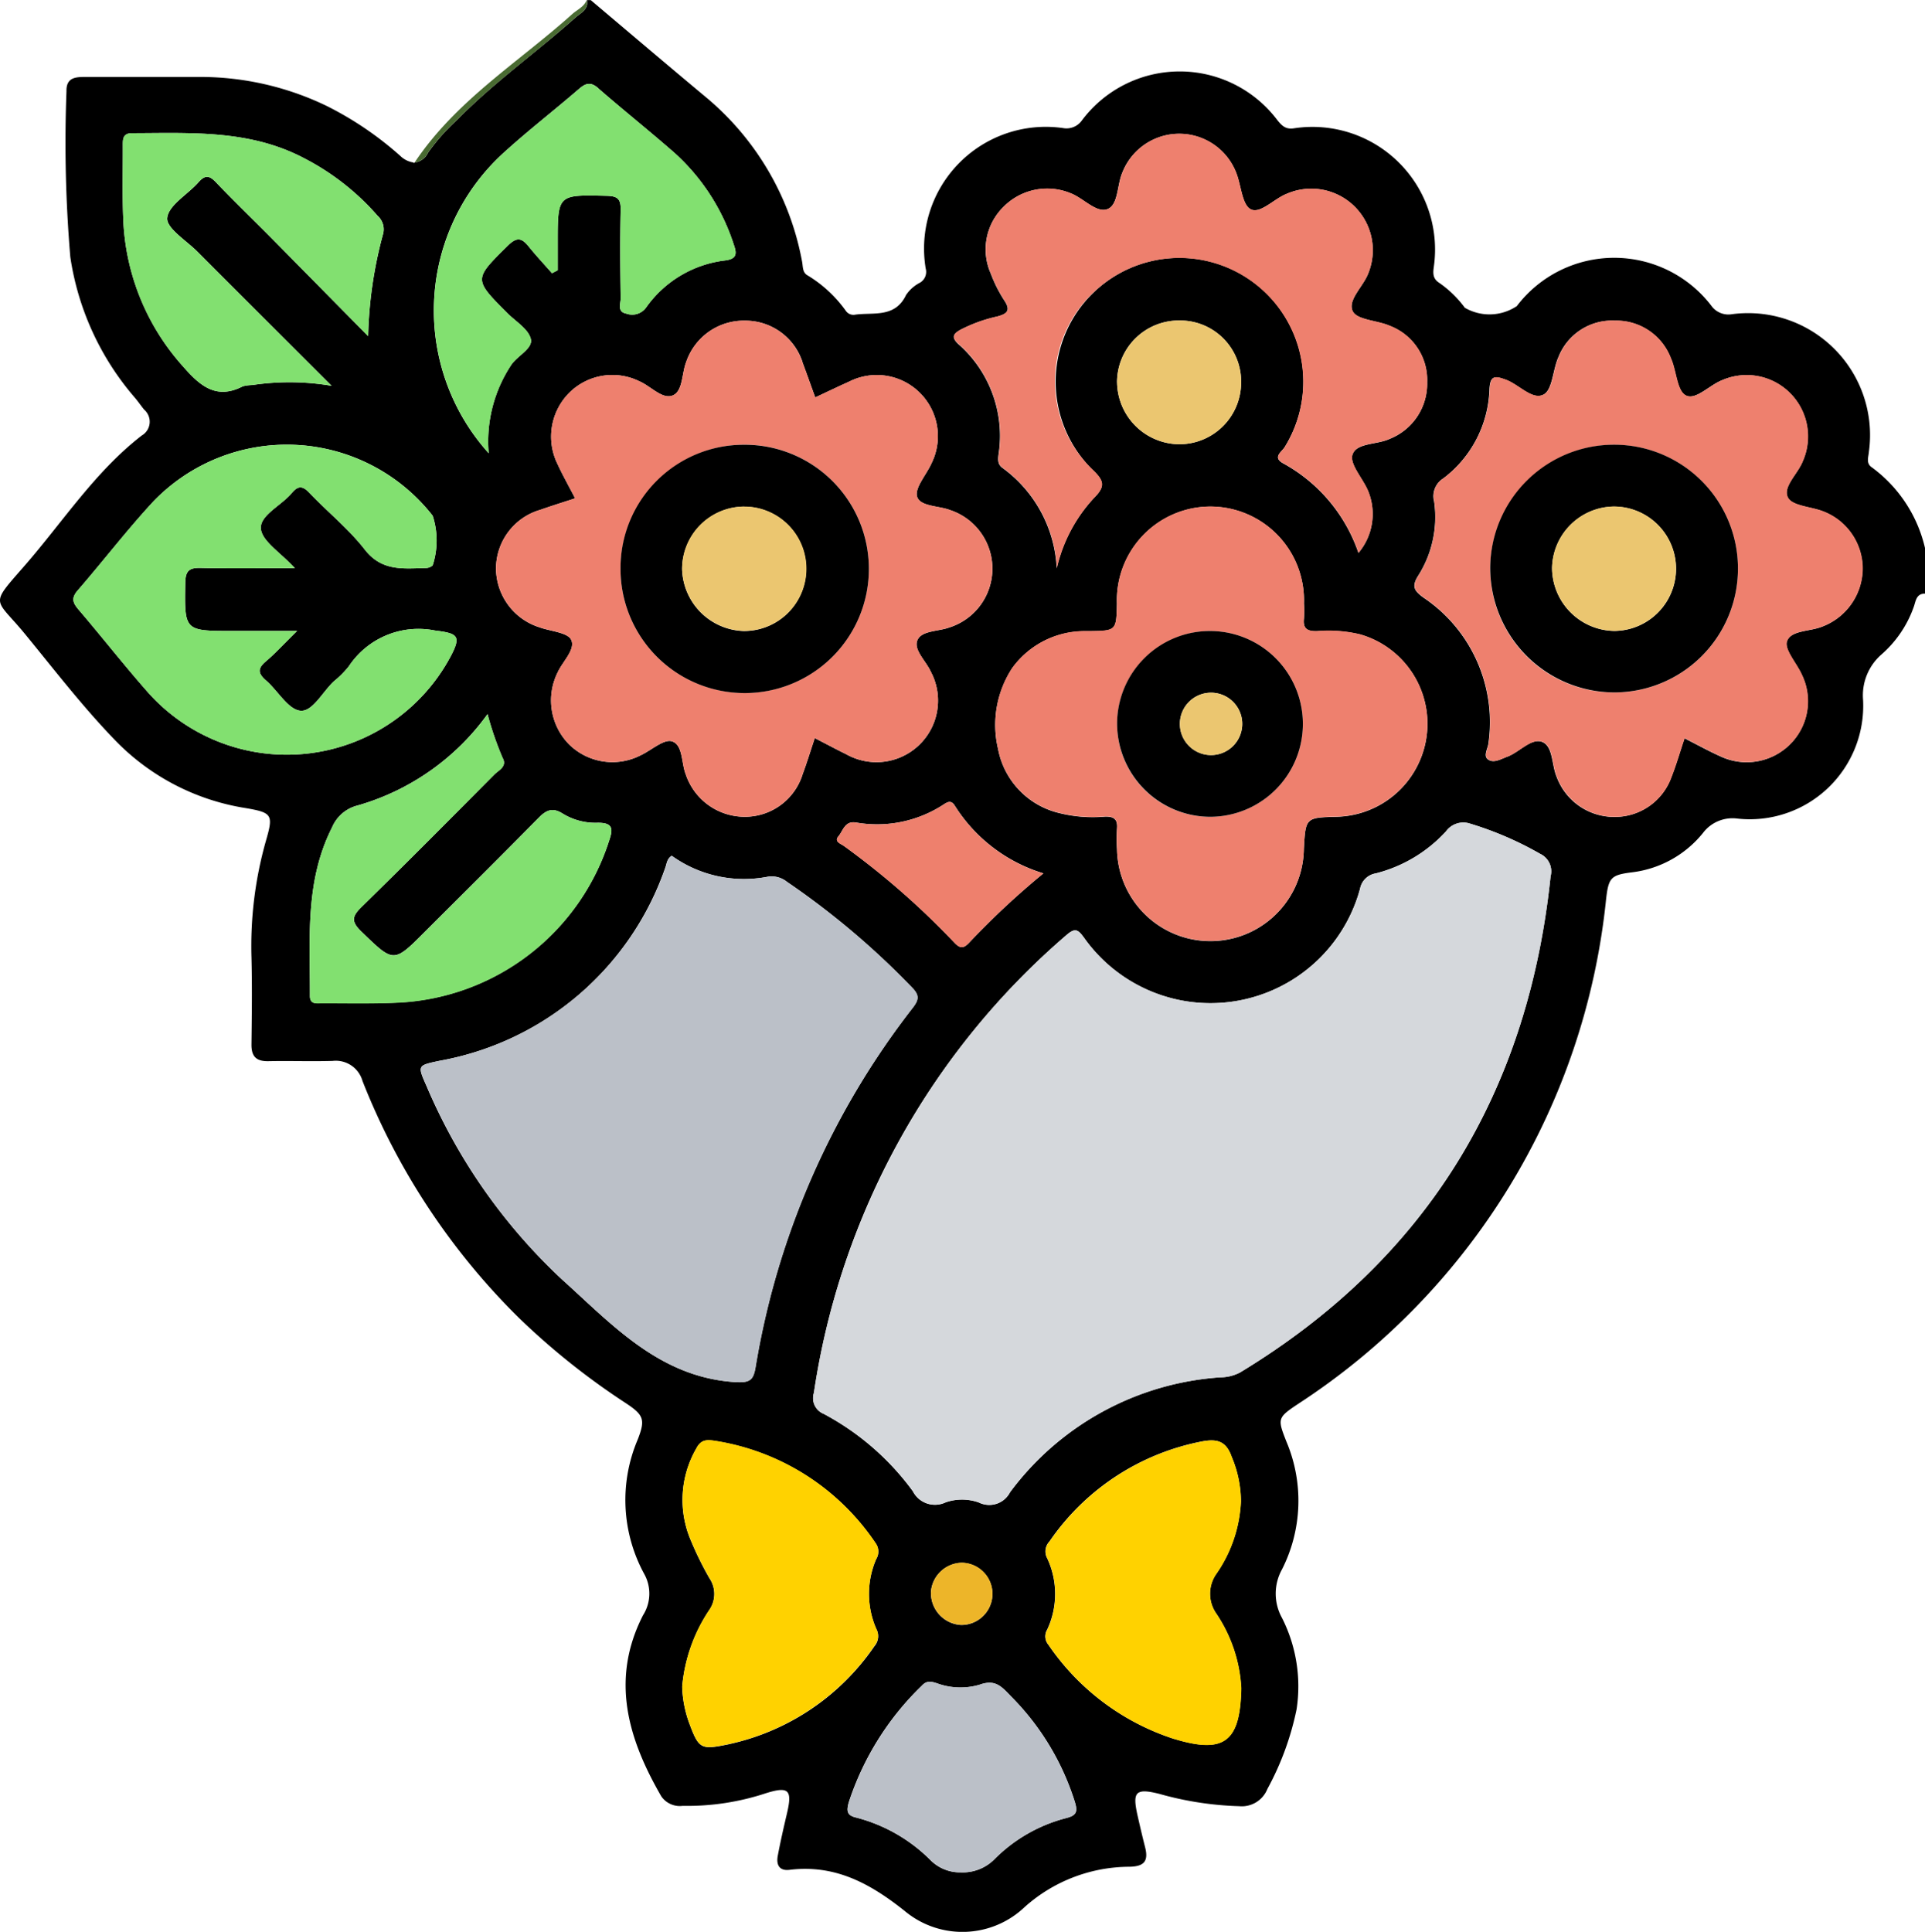
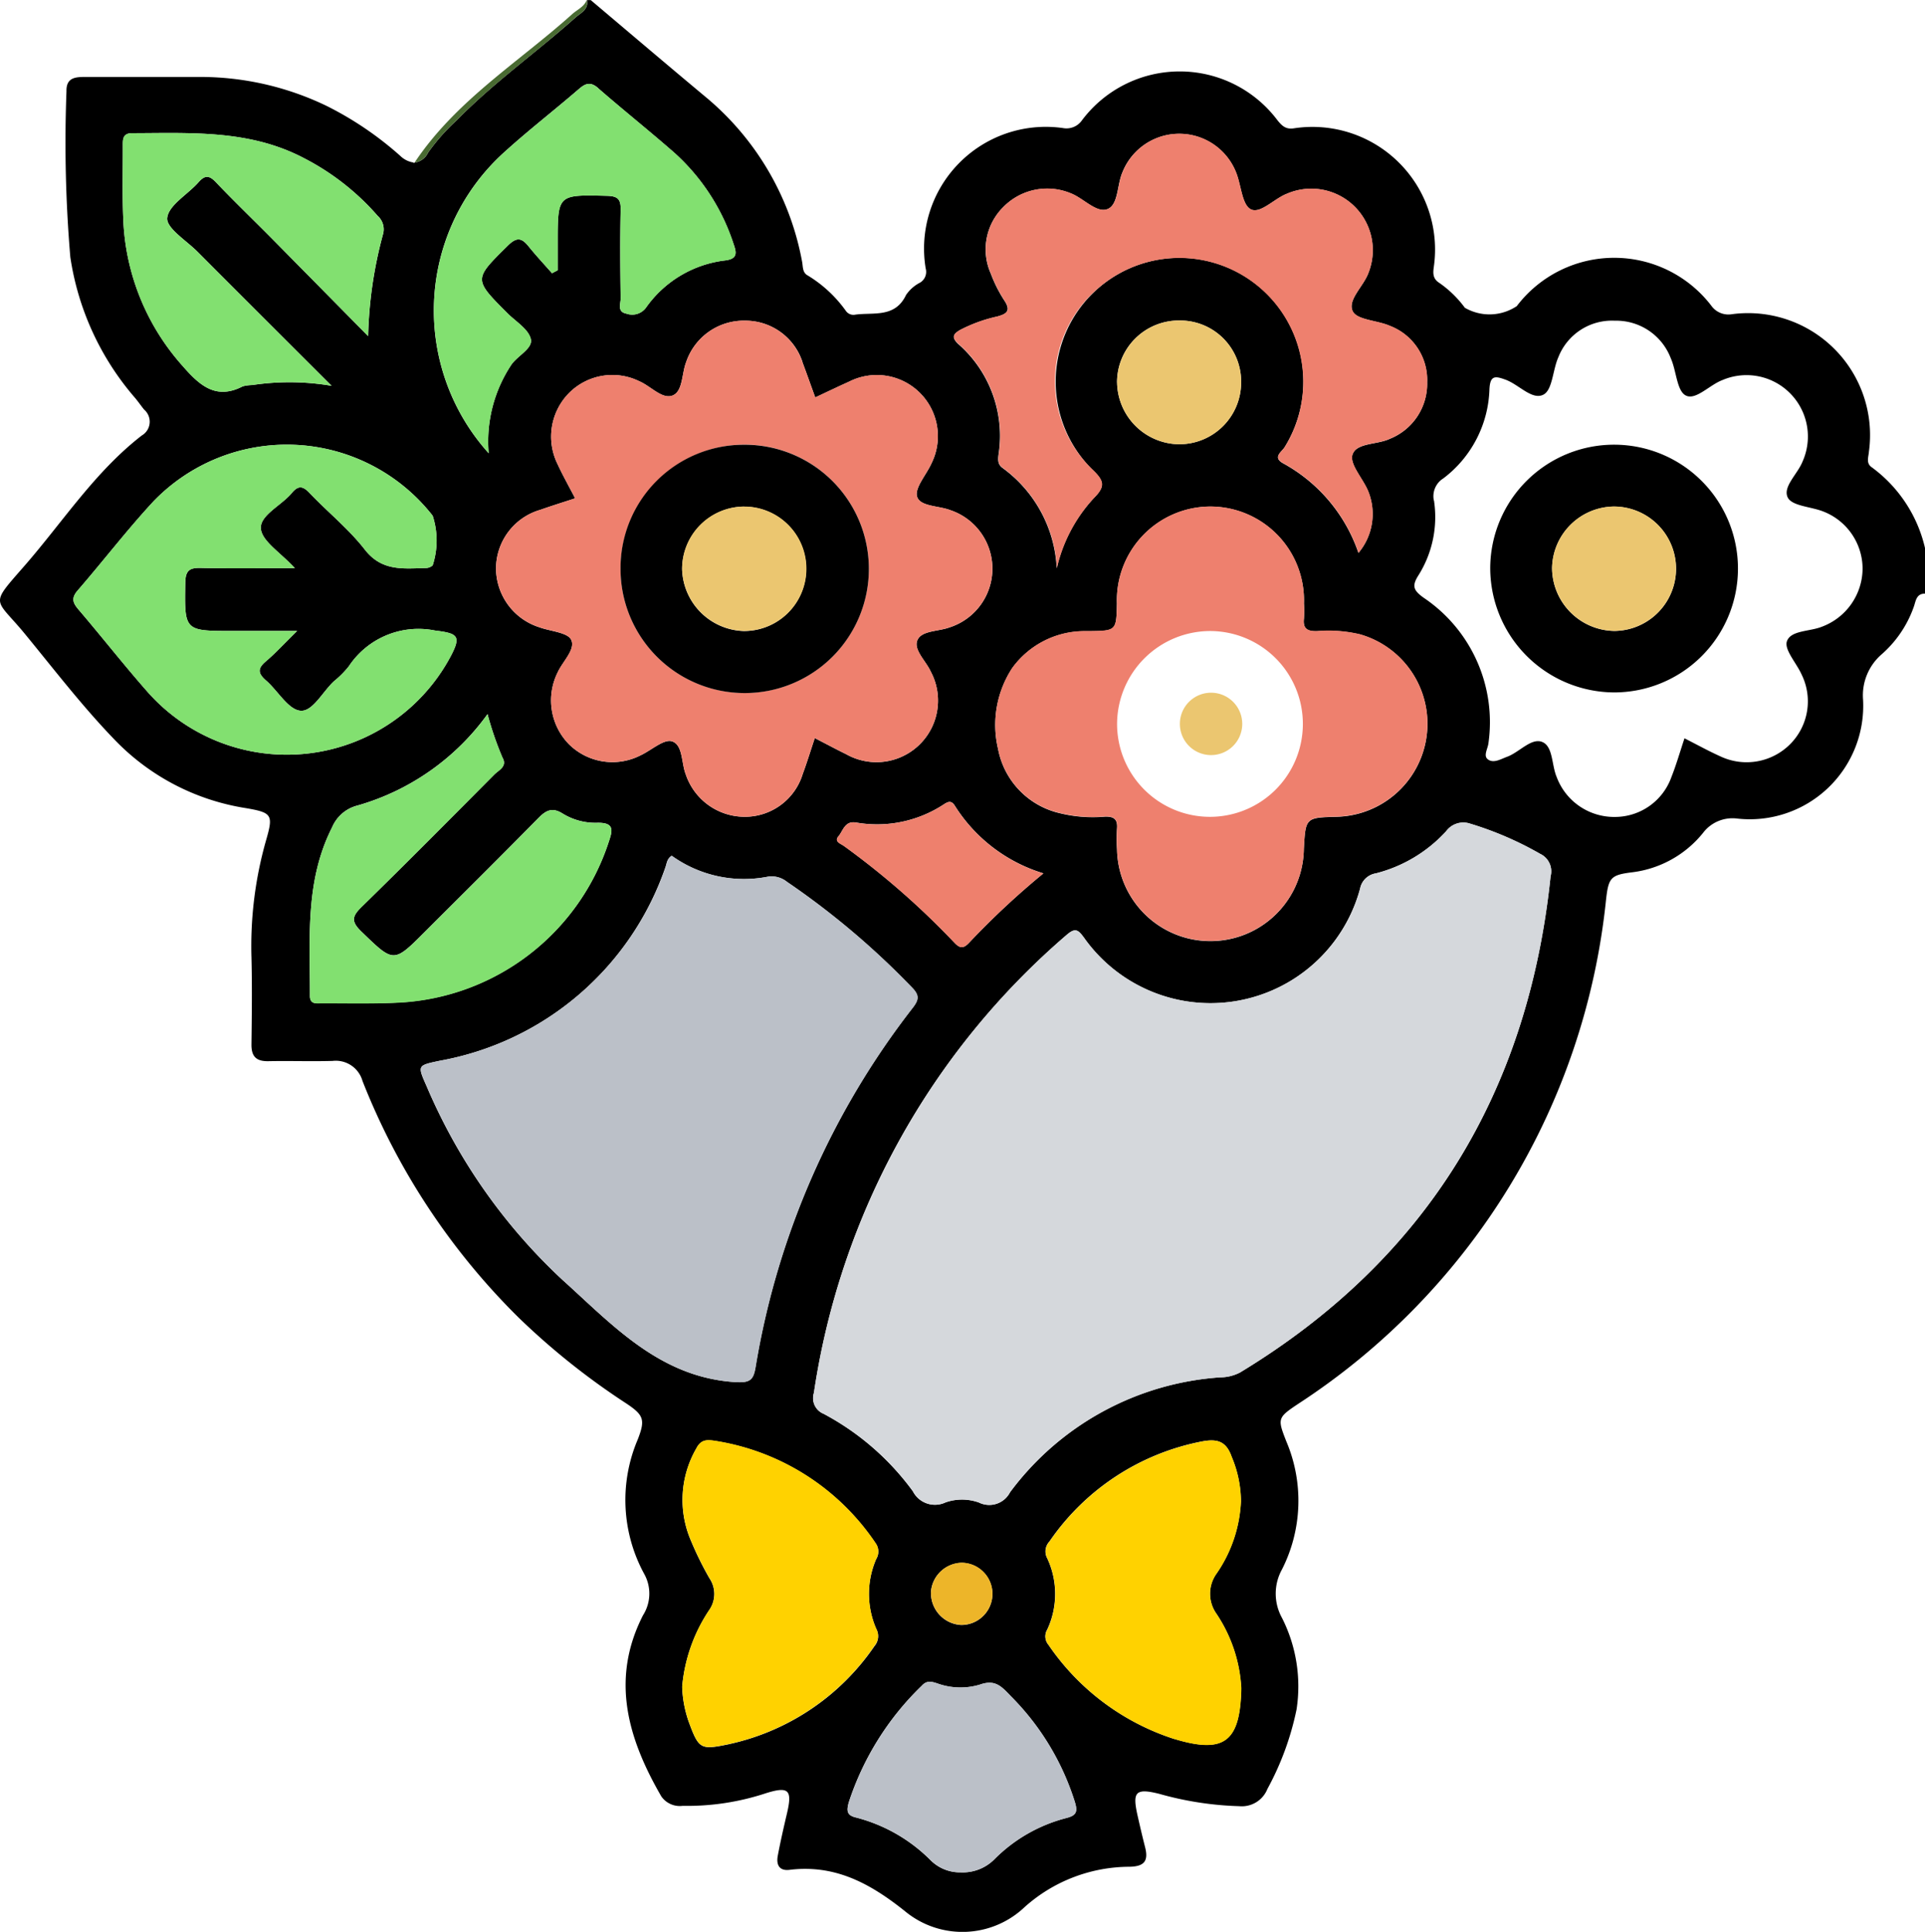
<svg xmlns="http://www.w3.org/2000/svg" width="88.213" height="88.523" viewBox="0 0 88.213 88.523">
  <g id="Group_865" data-name="Group 865" transform="translate(-4190.702 -2028.145)">
    <path id="Path_1033" data-name="Path 1033" d="M4242.855,2110.3l.014-.011-.018-.006Z" fill="none" />
    <path id="Path_1034" data-name="Path 1034" d="M4209.7,2035.588h-.051l.03.03Z" fill="none" />
    <path id="Path_1035" data-name="Path 1035" d="M4217.065,2028.955c-1.787,1.593-3.751,2.981-5.433,4.7a9.228,9.228,0,0,0-1.317,1.488.78.78,0,0,1-.613.45l-.021.029-.03-.03a1.109,1.109,0,0,1-.613-.31,15.369,15.369,0,0,0-3.355-2.277,13.322,13.322,0,0,0-5.768-1.334c-1.76,0-3.521,0-5.281,0-.459,0-.9.014-.886.652a62.239,62.239,0,0,0,.176,7.6,12.707,12.707,0,0,0,2.957,6.444c.15.176.28.368.425.547a.73.73,0,0,1-.107,1.187c-2.149,1.666-3.613,3.951-5.372,5.969-1.634,1.873-1.368,1.436.028,3.137,1.354,1.649,2.655,3.347,4.144,4.881a10.613,10.613,0,0,0,5.971,3.088c1.2.206,1.261.307.93,1.455a17.7,17.7,0,0,0-.675,5.388c.034,1.327.016,2.655,0,3.982-.006.552.215.781.772.771.981-.02,1.963.016,2.943-.012a1.272,1.272,0,0,1,1.374.919,31.369,31.369,0,0,0,7.145,10.834,32.921,32.921,0,0,0,4.931,3.935c.814.541.889.749.541,1.649a7.077,7.077,0,0,0,.3,6.185,1.849,1.849,0,0,1-.063,1.88c-1.5,2.938-.69,5.658.839,8.3a1.031,1.031,0,0,0,.978.433,11.487,11.487,0,0,0,3.832-.584c1.025-.317,1.2-.145.951.918-.152.646-.3,1.293-.423,1.945-.085.441.086.709.535.654,2.082-.256,3.687.615,5.276,1.881a4.133,4.133,0,0,0,5.5-.176,7.236,7.236,0,0,1,4.808-1.847c.675-.014.874-.264.711-.9-.121-.475-.233-.953-.341-1.432-.134-.591-.152-.913.021-1.046l0-.017.018.006c.157-.107.456-.076.949.047a14.951,14.951,0,0,0,3.667.566,1.262,1.262,0,0,0,1.292-.79,13.125,13.125,0,0,0,1.335-3.64,6.951,6.951,0,0,0-.668-4.2,2.292,2.292,0,0,1,0-2.218,6.955,6.955,0,0,0,.2-5.866c-.411-1.052-.413-1.085.568-1.738a31.389,31.389,0,0,0,14.084-23.1c.113-1,.22-1.121,1.2-1.242a4.941,4.941,0,0,0,3.247-1.809,1.691,1.691,0,0,1,1.565-.652,5.2,5.2,0,0,0,5.765-5.444,2.488,2.488,0,0,1,.839-2.072,5.174,5.174,0,0,0,1.489-2.2c.088-.246.108-.6.513-.59v-2.078a6.363,6.363,0,0,0-2.437-3.709c-.281-.191-.155-.466-.137-.711a5.589,5.589,0,0,0-6.291-6.306.961.961,0,0,1-.937-.4,5.608,5.608,0,0,0-8.908.028,2.253,2.253,0,0,1-2.379.075,4.986,4.986,0,0,0-1.171-1.14c-.311-.195-.291-.457-.249-.749a5.619,5.619,0,0,0-6.4-6.336c-.376.063-.555-.1-.774-.375a5.6,5.6,0,0,0-8.953.012.865.865,0,0,1-.872.353,5.579,5.579,0,0,0-6.289,6.432.574.574,0,0,1-.256.65,1.734,1.734,0,0,0-.643.566c-.5,1.053-1.469.792-2.314.9a.424.424,0,0,1-.447-.174,5.9,5.9,0,0,0-1.765-1.631c-.228-.137-.194-.4-.238-.62a12.821,12.821,0,0,0-4.468-7.587c-1.746-1.457-3.479-2.931-5.218-4.4h-.173C4217.682,2028.586,4217.311,2028.736,4217.065,2028.955Zm-20.716,9.168c-.046-1.1-.013-2.194-.018-3.29,0-.3-.012-.584.425-.584,2.68-.005,5.376-.171,7.871,1.141a11.374,11.374,0,0,1,3.384,2.649.826.826,0,0,1,.239.852,19.482,19.482,0,0,0-.678,4.656q-2.206-2.236-4.414-4.474c-.852-.862-1.727-1.7-2.563-2.579-.311-.327-.507-.327-.8.007-.493.558-1.37,1.047-1.43,1.632-.047.464.879,1.037,1.387,1.547,1.994,2,3.993,3.993,6.147,6.144a11.47,11.47,0,0,0-3.646-.034,1.787,1.787,0,0,0-.427.058c-1.266.658-2.028-.1-2.775-.956A10.7,10.7,0,0,1,4196.349,2038.123Zm1.113,21.725c-1.087-1.233-2.1-2.53-3.169-3.779-.27-.316-.324-.53-.027-.873,1.171-1.35,2.261-2.775,3.476-4.085a8.486,8.486,0,0,1,12.787.666,3.669,3.669,0,0,1,0,2.274.472.472,0,0,1-.3.122c-1.02.02-2.019.172-2.807-.84-.738-.949-1.7-1.719-2.537-2.6-.315-.332-.522-.345-.814.006-.474.57-1.458,1.012-1.416,1.622.04.58.9,1.1,1.556,1.818-1.569,0-2.945.021-4.319-.01-.519-.012-.688.133-.7.674-.036,2.215-.056,2.215,2.163,2.215h2.96c-.584.573-.986,1.015-1.439,1.4-.394.333-.339.56.019.871.542.471,1.016,1.334,1.576,1.384s1.021-.885,1.548-1.363a4.3,4.3,0,0,0,.669-.675,3.828,3.828,0,0,1,3.945-1.637c1.06.128,1.21.252.719,1.186A8.511,8.511,0,0,1,4197.462,2059.848Zm8,14.27c-.247,0-.559.067-.558-.342.007-2.617-.234-5.259,1.017-7.722a1.719,1.719,0,0,1,1.17-1,11.108,11.108,0,0,0,5.952-4.186,14.864,14.864,0,0,0,.688,2c.227.4-.177.565-.379.769-2.013,2.027-4.023,4.057-6.068,6.052-.45.439-.506.675-.02,1.144,1.485,1.433,1.462,1.457,2.909.009,1.735-1.734,3.478-3.46,5.2-5.211.349-.356.636-.5,1.1-.214a2.862,2.862,0,0,0,1.568.431c.877-.026.716.392.54.922a10.688,10.688,0,0,1-9.568,7.311C4207.833,2074.146,4206.648,2074.114,4205.465,2074.118Zm11.064,12.723a26.02,26.02,0,0,1-6.275-8.919c-.429-.966-.424-.951.591-1.168a13.467,13.467,0,0,0,10.345-8.849c.071-.185.068-.4.293-.547a5.681,5.681,0,0,0,4.4.961,1.115,1.115,0,0,1,.881.234,36.328,36.328,0,0,1,5.738,4.851c.341.352.307.556.028.92a36.443,36.443,0,0,0-7.2,16.444c-.1.6-.237.754-.952.708C4220.956,2091.254,4218.808,2088.9,4216.529,2086.841Zm29.606-35.483a4.3,4.3,0,0,1,4.322,4.446,5.035,5.035,0,0,1,0,.692c-.052.474.17.584.6.574a6.268,6.268,0,0,1,1.975.148,4.261,4.261,0,0,1-1.062,8.355c-1.437.038-1.437.038-1.517,1.472a4.281,4.281,0,0,1-8.561.02,7.372,7.372,0,0,1,0-.952c.033-.413-.125-.555-.542-.547a6.311,6.311,0,0,1-2.061-.153,3.728,3.728,0,0,1-2.849-2.953,4.757,4.757,0,0,1,.65-3.7,4.094,4.094,0,0,1,3.26-1.69c.087,0,.173,0,.26,0,1.251-.016,1.251-.016,1.278-1.27A4.3,4.3,0,0,1,4246.135,2051.358Zm-4.243-5.684a2.833,2.833,0,0,1,2.859-2.842,2.794,2.794,0,0,1,2.827,2.851,2.831,2.831,0,0,1-2.879,2.818A2.875,2.875,0,0,1,4241.892,2045.674Zm-3.372,22.491a36.647,36.647,0,0,0-3.4,3.172c-.26.281-.423.277-.682,0a36.239,36.239,0,0,0-5.06-4.428c-.138-.1-.46-.2-.255-.436.218-.257.29-.724.81-.638a5.569,5.569,0,0,0,4.04-.843c.2-.13.343-.161.49.079A7.31,7.31,0,0,0,4238.52,2068.165Zm-14.385,39.9c-1.329.275-1.4.25-1.871-1.023a5.374,5.374,0,0,1-.3-1.6,7.479,7.479,0,0,1,1.26-3.546,1.283,1.283,0,0,0-.012-1.433,15.225,15.225,0,0,1-.838-1.7,4.715,4.715,0,0,1,.239-4.243c.213-.422.506-.4.853-.347a10.888,10.888,0,0,1,7.37,4.7.654.654,0,0,1,.017.721,4.014,4.014,0,0,0,.006,3.194.694.694,0,0,1-.081.787A10.868,10.868,0,0,1,4224.135,2108.062Zm15.427,3.391a7.149,7.149,0,0,0-3.263,1.861,2.044,2.044,0,0,1-1.568.626,1.9,1.9,0,0,1-1.392-.565,7.443,7.443,0,0,0-3.41-1.948c-.426-.1-.432-.31-.334-.683a13.071,13.071,0,0,1,3.349-5.355c.233-.259.459-.186.7-.11a3.106,3.106,0,0,0,1.96.06c.717-.255,1,.093,1.425.533a11.883,11.883,0,0,1,2.921,4.818C4240.089,2111.14,4240.056,2111.333,4239.562,2111.453Zm-6.2-10.33a1.446,1.446,0,0,1,1.407-1.367,1.424,1.424,0,1,1-.023,2.848A1.461,1.461,0,0,1,4233.364,2101.123Zm11.164,6.708a11.084,11.084,0,0,1-5.776-4.317.6.6,0,0,1-.056-.7,3.858,3.858,0,0,0,0-3.265.659.659,0,0,1,.1-.769,10.993,10.993,0,0,1,6.969-4.582c.705-.137,1.13-.025,1.381.7a5.326,5.326,0,0,1,.424,2.03,6.313,6.313,0,0,1-1.15,3.366,1.585,1.585,0,0,0-.012,1.736,6.763,6.763,0,0,1,1.177,3.468C4247.537,2107.952,4246.811,2108.52,4244.528,2107.831Zm17.236-39.551c-1.027,9.9-5.656,17.553-14.228,22.752a1.971,1.971,0,0,1-.906.225,13.1,13.1,0,0,0-9.638,5.266,1.069,1.069,0,0,1-1.422.473,2.285,2.285,0,0,0-1.538-.006,1.136,1.136,0,0,1-1.494-.514,12.107,12.107,0,0,0-4.084-3.545.776.776,0,0,1-.45-.962,34.289,34.289,0,0,1,11.568-20.976c.406-.355.537-.251.81.121a7.1,7.1,0,0,0,12.649-2.252.875.875,0,0,1,.725-.7,6.542,6.542,0,0,0,3.217-1.929.977.977,0,0,1,1.039-.367,15.389,15.389,0,0,1,3.266,1.4A.885.885,0,0,1,4261.764,2068.28Zm-5.351-17.206a.957.957,0,0,1,.431-1.008,5.323,5.323,0,0,0,2.117-4.089c.031-.659.282-.6.733-.438.612.218,1.226.962,1.747.683.41-.219.419-1.132.676-1.707a2.636,2.636,0,0,1,2.589-1.677,2.673,2.673,0,0,1,2.566,1.725c.258.574.273,1.487.683,1.7.455.237,1.084-.476,1.671-.7a2.812,2.812,0,0,1,3.682,3.731c-.227.574-.924,1.163-.674,1.651.2.389,1.073.414,1.631.638a2.818,2.818,0,0,1,1.795,2.623,2.862,2.862,0,0,1-1.876,2.659c-.553.221-1.416.157-1.592.663-.132.383.441,1,.674,1.523a2.78,2.78,0,0,1-.534,3.2,2.816,2.816,0,0,1-3.2.545c-.524-.234-1.027-.515-1.633-.822-.211.633-.377,1.215-.6,1.776a2.749,2.749,0,0,1-2.587,1.827,2.812,2.812,0,0,1-2.673-1.836c-.233-.547-.161-1.4-.661-1.6s-1.045.472-1.608.679c-.293.107-.623.318-.886.115-.211-.163,0-.482.03-.732a6.87,6.87,0,0,0-2.975-6.675c-.484-.35-.535-.55-.219-1.044A5.013,5.013,0,0,0,4256.413,2051.074Zm-21.714-7.808a6.884,6.884,0,0,1,1.7-.617c.433-.116.65-.259.332-.736a6.3,6.3,0,0,1-.621-1.232,2.727,2.727,0,0,1,.568-3.045,2.812,2.812,0,0,1,3.112-.627c.582.232,1.175.919,1.673.714s.427-1.113.681-1.688a2.8,2.8,0,0,1,5.2,0c.24.582.27,1.492.678,1.7.44.224,1.073-.491,1.66-.715a2.818,2.818,0,0,1,3.725,3.646c-.229.611-.966,1.229-.711,1.745.2.4,1.133.411,1.708.668a2.656,2.656,0,0,1,1.7,2.582,2.716,2.716,0,0,1-1.7,2.586c-.585.283-1.547.173-1.723.735-.138.44.492,1.1.726,1.682a2.771,2.771,0,0,1-.45,2.815,7.407,7.407,0,0,0-3.441-4.1c-.523-.281-.067-.532.06-.748a5.675,5.675,0,1,0-8.8,1.044c.558.532.566.78.036,1.311a7.041,7.041,0,0,0-1.682,3.2,6.042,6.042,0,0,0-2.481-4.6c-.23-.165-.213-.383-.185-.618a5.585,5.585,0,0,0-1.849-5.065C4234.289,2043.6,4234.388,2043.446,4234.7,2043.266Zm-7.221,1.472c.2.536.392,1.078.588,1.617.518-.242,1.034-.491,1.557-.726a2.8,2.8,0,0,1,3.768,3.748c-.233.523-.784,1.13-.657,1.53.143.453,1,.407,1.531.616a2.827,2.827,0,0,1-.051,5.371c-.507.189-1.274.136-1.466.581s.389.951.61,1.441a2.821,2.821,0,0,1-3.878,3.785c-.466-.227-.922-.473-1.435-.737-.191.571-.358,1.115-.554,1.648a2.768,2.768,0,0,1-2.669,1.958,2.849,2.849,0,0,1-2.692-1.946c-.205-.526-.126-1.349-.627-1.51-.374-.121-.951.414-1.445.642a2.831,2.831,0,0,1-3.279-.51,2.871,2.871,0,0,1-.522-3.282c.23-.512.831-1.056.626-1.5-.16-.345-.956-.39-1.465-.579a2.844,2.844,0,0,1-1.981-2.668,2.807,2.807,0,0,1,2.026-2.711c.513-.182,1.034-.343,1.6-.528-.288-.556-.569-1.054-.808-1.572a2.842,2.842,0,0,1,.549-3.274,2.8,2.8,0,0,1,3.2-.518c.525.223,1.053.84,1.525.652s.414-1,.62-1.528a2.788,2.788,0,0,1,2.715-1.9A2.752,2.752,0,0,1,4227.478,2044.738Zm-9.353-12.547c1.151,1.005,2.348,1.957,3.5,2.966a9.63,9.63,0,0,1,2.695,4.161c.136.389.207.684-.389.758a5.179,5.179,0,0,0-3.61,2.146.781.781,0,0,1-.9.294c-.45-.082-.27-.45-.273-.7-.018-1.355-.029-2.711,0-4.066.011-.5-.151-.623-.636-.635-2.25-.054-2.249-.07-2.249,2.137v1.273l-.261.137c-.359-.409-.732-.807-1.073-1.23-.317-.393-.543-.438-.949-.038-1.569,1.551-1.585,1.533-.028,3.094.386.387.976.737,1.08,1.194.1.427-.6.751-.892,1.171a6.346,6.346,0,0,0-1.04,4.058,9.768,9.768,0,0,1,.785-13.858c1.091-.985,2.256-1.886,3.368-2.848C4217.568,2031.936,4217.788,2031.9,4218.125,2032.191Z" />
    <path id="Path_1036" data-name="Path 1036" d="M4216.925,2028.791c-2.446,2.2-5.319,3.947-7.223,6.8a.78.78,0,0,0,.613-.45,9.228,9.228,0,0,1,1.317-1.488c1.682-1.714,3.646-3.1,5.433-4.7.246-.219.617-.369.527-.81C4217.468,2028.461,4217.154,2028.584,4216.925,2028.791Z" fill="#496b32" />
    <path id="Path_1037" data-name="Path 1037" d="M4261.278,2067.269a15.389,15.389,0,0,0-3.266-1.4.977.977,0,0,0-1.039.367,6.542,6.542,0,0,1-3.217,1.929.875.875,0,0,0-.725.7,7.1,7.1,0,0,1-12.649,2.252c-.273-.372-.4-.476-.81-.121A34.289,34.289,0,0,0,4228,2091.969a.776.776,0,0,0,.45.962,12.107,12.107,0,0,1,4.084,3.545,1.136,1.136,0,0,0,1.494.514,2.285,2.285,0,0,1,1.538.006,1.069,1.069,0,0,0,1.422-.473,13.1,13.1,0,0,1,9.638-5.266,1.971,1.971,0,0,0,.906-.225c8.572-5.2,13.2-12.855,14.228-22.752A.885.885,0,0,0,4261.278,2067.269Z" fill="#d5d8dc" />
    <path id="Path_1038" data-name="Path 1038" d="M4225.335,2090.768a36.443,36.443,0,0,1,7.2-16.444c.279-.364.313-.568-.028-.92a36.328,36.328,0,0,0-5.738-4.851,1.115,1.115,0,0,0-.881-.234,5.681,5.681,0,0,1-4.4-.961c-.225.143-.222.362-.293.547a13.467,13.467,0,0,1-10.345,8.849c-1.015.217-1.02.2-.591,1.168a26.02,26.02,0,0,0,6.275,8.919c2.279,2.055,4.427,4.413,7.854,4.635C4225.1,2091.522,4225.234,2091.373,4225.335,2090.768Z" fill="#bbc0c8" />
    <path id="Path_1039" data-name="Path 1039" d="M4222.144,2044.738c-.206.527-.143,1.339-.62,1.528s-1-.429-1.525-.652a2.8,2.8,0,0,0-3.2.518,2.842,2.842,0,0,0-.549,3.274c.239.518.52,1.016.808,1.572-.561.185-1.082.346-1.6.528a2.807,2.807,0,0,0-2.026,2.711,2.844,2.844,0,0,0,1.981,2.668c.509.189,1.305.234,1.465.579.205.444-.4.988-.626,1.5a2.871,2.871,0,0,0,.522,3.282,2.831,2.831,0,0,0,3.279.51c.494-.228,1.071-.763,1.445-.642.5.161.422.984.627,1.51a2.849,2.849,0,0,0,2.692,1.946,2.768,2.768,0,0,0,2.669-1.958c.2-.533.363-1.077.554-1.648.513.264.969.51,1.435.737a2.821,2.821,0,0,0,3.878-3.785c-.221-.49-.8-1-.61-1.441s.959-.392,1.466-.581a2.827,2.827,0,0,0,.051-5.371c-.532-.209-1.388-.163-1.531-.616-.127-.4.424-1.007.657-1.53a2.8,2.8,0,0,0-3.768-3.748c-.523.235-1.039.484-1.557.726-.2-.539-.384-1.081-.588-1.617a2.752,2.752,0,0,0-2.619-1.9A2.788,2.788,0,0,0,4222.144,2044.738Zm8.374,9.464a5.69,5.69,0,1,1-5.741-5.682A5.69,5.69,0,0,1,4230.518,2054.2Z" fill="#ee806e" />
-     <path id="Path_1040" data-name="Path 1040" d="M4255.945,2055.525a6.87,6.87,0,0,1,2.975,6.675c-.027.25-.241.569-.03.732.263.2.593-.008.886-.115.563-.207,1.113-.87,1.608-.679s.428,1.049.661,1.6a2.812,2.812,0,0,0,2.673,1.836,2.749,2.749,0,0,0,2.587-1.827c.219-.561.385-1.143.6-1.776.606.307,1.109.588,1.633.822a2.816,2.816,0,0,0,3.2-.545,2.78,2.78,0,0,0,.534-3.2c-.233-.524-.806-1.14-.674-1.523.176-.506,1.039-.442,1.592-.663a2.862,2.862,0,0,0,1.876-2.659,2.818,2.818,0,0,0-1.795-2.623c-.558-.224-1.432-.249-1.631-.638-.25-.488.447-1.077.674-1.651a2.812,2.812,0,0,0-3.682-3.731c-.587.229-1.216.942-1.671.7-.41-.213-.425-1.126-.683-1.7a2.673,2.673,0,0,0-2.566-1.725,2.636,2.636,0,0,0-2.589,1.677c-.257.575-.266,1.488-.676,1.707-.521.279-1.135-.465-1.747-.683-.451-.161-.7-.221-.733.438a5.323,5.323,0,0,1-2.117,4.089.957.957,0,0,0-.431,1.008,5.013,5.013,0,0,1-.687,3.407C4255.41,2054.975,4255.461,2055.175,4255.945,2055.525Zm8.754-7a5.676,5.676,0,1,1-5.707,5.611A5.709,5.709,0,0,1,4264.7,2048.523Z" fill="#ee806e" />
    <path id="Path_1041" data-name="Path 1041" d="M4240.608,2057.061c-.087,0-.173,0-.26,0a4.094,4.094,0,0,0-3.26,1.69,4.757,4.757,0,0,0-.65,3.7,3.728,3.728,0,0,0,2.849,2.953,6.311,6.311,0,0,0,2.061.153c.417-.008.575.134.542.547a7.372,7.372,0,0,0,0,.952,4.281,4.281,0,0,0,8.561-.02c.08-1.434.08-1.434,1.517-1.472a4.261,4.261,0,0,0,1.062-8.355,6.268,6.268,0,0,0-1.975-.148c-.434.01-.656-.1-.6-.574a5.035,5.035,0,0,0,0-.692,4.288,4.288,0,1,0-8.571-.013C4241.859,2057.045,4241.859,2057.045,4240.608,2057.061Zm5.56,0a4.257,4.257,0,1,1-4.276,4.216A4.274,4.274,0,0,1,4246.168,2057.061Z" fill="#ee806e" />
    <path id="Path_1042" data-name="Path 1042" d="M4236.469,2048.965c-.028.235-.045.453.185.618a6.042,6.042,0,0,1,2.481,4.6,7.041,7.041,0,0,1,1.682-3.2c.53-.531.522-.779-.036-1.311a5.592,5.592,0,0,1,.148-8.234,5.679,5.679,0,0,1,8.647,7.19c-.127.216-.583.467-.06.748a7.407,7.407,0,0,1,3.441,4.1,2.771,2.771,0,0,0,.45-2.815c-.234-.584-.864-1.242-.726-1.682.176-.562,1.138-.452,1.723-.735a2.716,2.716,0,0,0,1.7-2.586,2.656,2.656,0,0,0-1.7-2.582c-.575-.257-1.51-.265-1.708-.668-.255-.516.482-1.134.711-1.745a2.818,2.818,0,0,0-3.725-3.646c-.587.224-1.22.939-1.66.715-.408-.208-.438-1.118-.678-1.7a2.8,2.8,0,0,0-5.2,0c-.254.575-.182,1.482-.681,1.688s-1.091-.482-1.673-.714a2.812,2.812,0,0,0-3.112.627,2.727,2.727,0,0,0-.568,3.045,6.3,6.3,0,0,0,.621,1.232c.318.477.1.62-.332.736a6.884,6.884,0,0,0-1.7.617c-.311.18-.41.336-.079.634A5.585,5.585,0,0,1,4236.469,2048.965Z" fill="#ee806e" />
    <path id="Path_1043" data-name="Path 1043" d="M4211.353,2058.224c.491-.934.341-1.058-.719-1.186a3.828,3.828,0,0,0-3.945,1.637,4.3,4.3,0,0,1-.669.675c-.527.478-.974,1.415-1.548,1.363s-1.034-.913-1.576-1.384c-.358-.311-.413-.538-.019-.871.453-.382.855-.824,1.439-1.4h-2.96c-2.219,0-2.2,0-2.163-2.215.009-.541.178-.686.7-.674,1.374.031,2.75.01,4.319.01-.654-.715-1.516-1.238-1.556-1.818-.042-.61.942-1.052,1.416-1.622.292-.351.5-.338.814-.006.835.878,1.8,1.648,2.537,2.6.788,1.012,1.787.86,2.807.84a.472.472,0,0,0,.3-.122,3.669,3.669,0,0,0,0-2.274,8.486,8.486,0,0,0-12.787-.666c-1.215,1.31-2.305,2.735-3.476,4.085-.3.343-.243.557.027.873,1.069,1.249,2.082,2.546,3.169,3.779A8.511,8.511,0,0,0,4211.353,2058.224Z" fill="#82e070" />
    <path id="Path_1044" data-name="Path 1044" d="M4230.858,2102.779a4.014,4.014,0,0,1-.006-3.194.654.654,0,0,0-.017-.721,10.888,10.888,0,0,0-7.37-4.7c-.347-.052-.64-.075-.853.347a4.715,4.715,0,0,0-.239,4.243,15.225,15.225,0,0,0,.838,1.7,1.283,1.283,0,0,1,.012,1.433,7.479,7.479,0,0,0-1.26,3.546,5.374,5.374,0,0,0,.3,1.6c.469,1.273.542,1.3,1.871,1.023a10.868,10.868,0,0,0,6.642-4.5A.694.694,0,0,0,4230.858,2102.779Z" fill="#ffd200" />
    <path id="Path_1045" data-name="Path 1045" d="M4246.422,2100.3a6.313,6.313,0,0,0,1.15-3.366,5.326,5.326,0,0,0-.424-2.03c-.251-.729-.676-.841-1.381-.7a10.993,10.993,0,0,0-6.969,4.582.659.659,0,0,0-.1.769,3.858,3.858,0,0,1,0,3.265.6.6,0,0,0,.056.7,11.084,11.084,0,0,0,5.776,4.317c2.283.689,3.009.121,3.059-2.328a6.763,6.763,0,0,0-1.177-3.468A1.585,1.585,0,0,1,4246.422,2100.3Z" fill="#ffd200" />
    <path id="Path_1046" data-name="Path 1046" d="M4213.883,2035.057a9.768,9.768,0,0,0-.785,13.858,6.346,6.346,0,0,1,1.04-4.058c.292-.42.989-.744.892-1.171-.1-.457-.694-.807-1.08-1.194-1.557-1.561-1.541-1.543.028-3.094.406-.4.632-.355.949.038.341.423.714.821,1.073,1.23l.261-.137v-1.273c0-2.207,0-2.191,2.249-2.137.485.012.647.138.636.635-.031,1.355-.02,2.711,0,4.066,0,.246-.177.614.273.7a.781.781,0,0,0,.9-.294,5.179,5.179,0,0,1,3.61-2.146c.6-.074.525-.369.389-.758a9.63,9.63,0,0,0-2.695-4.161c-1.147-1.009-2.344-1.961-3.5-2.966-.337-.294-.557-.255-.874.018C4216.139,2033.171,4214.974,2034.072,4213.883,2035.057Z" fill="#82e070" />
    <path id="Path_1047" data-name="Path 1047" d="M4218.582,2066.775c.176-.53.337-.948-.54-.922a2.862,2.862,0,0,1-1.568-.431c-.466-.291-.753-.142-1.1.214-1.718,1.751-3.461,3.477-5.2,5.211-1.447,1.448-1.424,1.424-2.909-.009-.486-.469-.43-.7.02-1.144,2.045-2,4.055-4.025,6.068-6.052.2-.2.606-.372.379-.769a14.864,14.864,0,0,1-.688-2,11.108,11.108,0,0,1-5.952,4.186,1.719,1.719,0,0,0-1.17,1c-1.251,2.463-1.01,5.1-1.017,7.722,0,.409.311.342.558.342,1.183,0,2.368.028,3.549-.032A10.688,10.688,0,0,0,4218.582,2066.775Z" fill="#82e070" />
    <path id="Path_1048" data-name="Path 1048" d="M4201.825,2045.848a1.787,1.787,0,0,1,.427-.058,11.47,11.47,0,0,1,3.646.034c-2.154-2.151-4.153-4.145-6.147-6.144-.508-.51-1.434-1.083-1.387-1.547.06-.585.937-1.074,1.43-1.632.294-.334.49-.334.8-.007.836.877,1.711,1.717,2.563,2.579q2.21,2.234,4.414,4.474a19.482,19.482,0,0,1,.678-4.656.826.826,0,0,0-.239-.852,11.374,11.374,0,0,0-3.384-2.649c-2.5-1.312-5.191-1.146-7.871-1.141-.437,0-.427.282-.425.584,0,1.1-.028,2.195.018,3.29a10.7,10.7,0,0,0,2.7,6.769C4199.8,2045.749,4200.559,2046.506,4201.825,2045.848Z" fill="#82e070" />
    <path id="Path_1049" data-name="Path 1049" d="M4237.03,2105.872c-.426-.44-.708-.788-1.425-.533a3.106,3.106,0,0,1-1.96-.06c-.242-.076-.468-.149-.7.11a13.071,13.071,0,0,0-3.349,5.355c-.1.373-.092.58.334.683a7.443,7.443,0,0,1,3.41,1.948,1.9,1.9,0,0,0,1.392.565,2.044,2.044,0,0,0,1.568-.626,7.149,7.149,0,0,1,3.263-1.861c.494-.12.527-.313.389-.763A11.883,11.883,0,0,0,4237.03,2105.872Z" fill="#bbc0c8" />
    <path id="Path_1050" data-name="Path 1050" d="M4234.458,2065.074c-.147-.24-.288-.209-.49-.079a5.569,5.569,0,0,1-4.04.843c-.52-.086-.592.381-.81.638-.205.24.117.336.255.436a36.239,36.239,0,0,1,5.06,4.428c.259.274.422.278.682,0a36.647,36.647,0,0,1,3.4-3.172A7.31,7.31,0,0,1,4234.458,2065.074Z" fill="#ee806d" />
    <path id="Path_1051" data-name="Path 1051" d="M4247.578,2045.683a2.794,2.794,0,0,0-2.827-2.851,2.833,2.833,0,0,0-2.859,2.842,2.875,2.875,0,0,0,2.807,2.827A2.831,2.831,0,0,0,4247.578,2045.683Z" fill="#ebc670" />
    <path id="Path_1052" data-name="Path 1052" d="M4234.748,2102.6a1.424,1.424,0,1,0,.023-2.848,1.446,1.446,0,0,0-1.407,1.367A1.461,1.461,0,0,0,4234.748,2102.6Z" fill="#edb529" />
    <path id="Path_1053" data-name="Path 1053" d="M4219.138,2054.2a5.69,5.69,0,1,0,5.639-5.676A5.652,5.652,0,0,0,4219.138,2054.2Zm5.678-2.838a2.849,2.849,0,1,1-.041,5.7,2.92,2.92,0,0,1-2.816-2.834A2.876,2.876,0,0,1,4224.816,2051.358Z" />
    <path id="Path_1054" data-name="Path 1054" d="M4264.658,2059.874a5.676,5.676,0,1,0-5.666-5.74A5.706,5.706,0,0,0,4264.658,2059.874Zm-.023-8.516a2.848,2.848,0,1,1,.042,5.7,2.9,2.9,0,0,1-2.852-2.878A2.871,2.871,0,0,1,4264.635,2051.358Z" />
-     <path id="Path_1055" data-name="Path 1055" d="M4246.175,2065.574a4.257,4.257,0,1,0-4.283-4.3A4.279,4.279,0,0,0,4246.175,2065.574Zm-.036-5.686a1.429,1.429,0,1,1-1.369,1.4A1.428,1.428,0,0,1,4246.139,2059.888Z" />
    <path id="Path_1056" data-name="Path 1056" d="M4224.775,2057.055a2.849,2.849,0,1,0-2.816-2.834A2.92,2.92,0,0,0,4224.775,2057.055Z" fill="#ebc670" />
    <path id="Path_1057" data-name="Path 1057" d="M4264.677,2057.054a2.848,2.848,0,1,0-.042-5.7,2.871,2.871,0,0,0-2.81,2.818A2.9,2.9,0,0,0,4264.677,2057.054Z" fill="#ebc670" />
    <path id="Path_1058" data-name="Path 1058" d="M4246.16,2062.745a1.429,1.429,0,1,0-1.39-1.462A1.429,1.429,0,0,0,4246.16,2062.745Z" fill="#ebc670" />
  </g>
</svg>